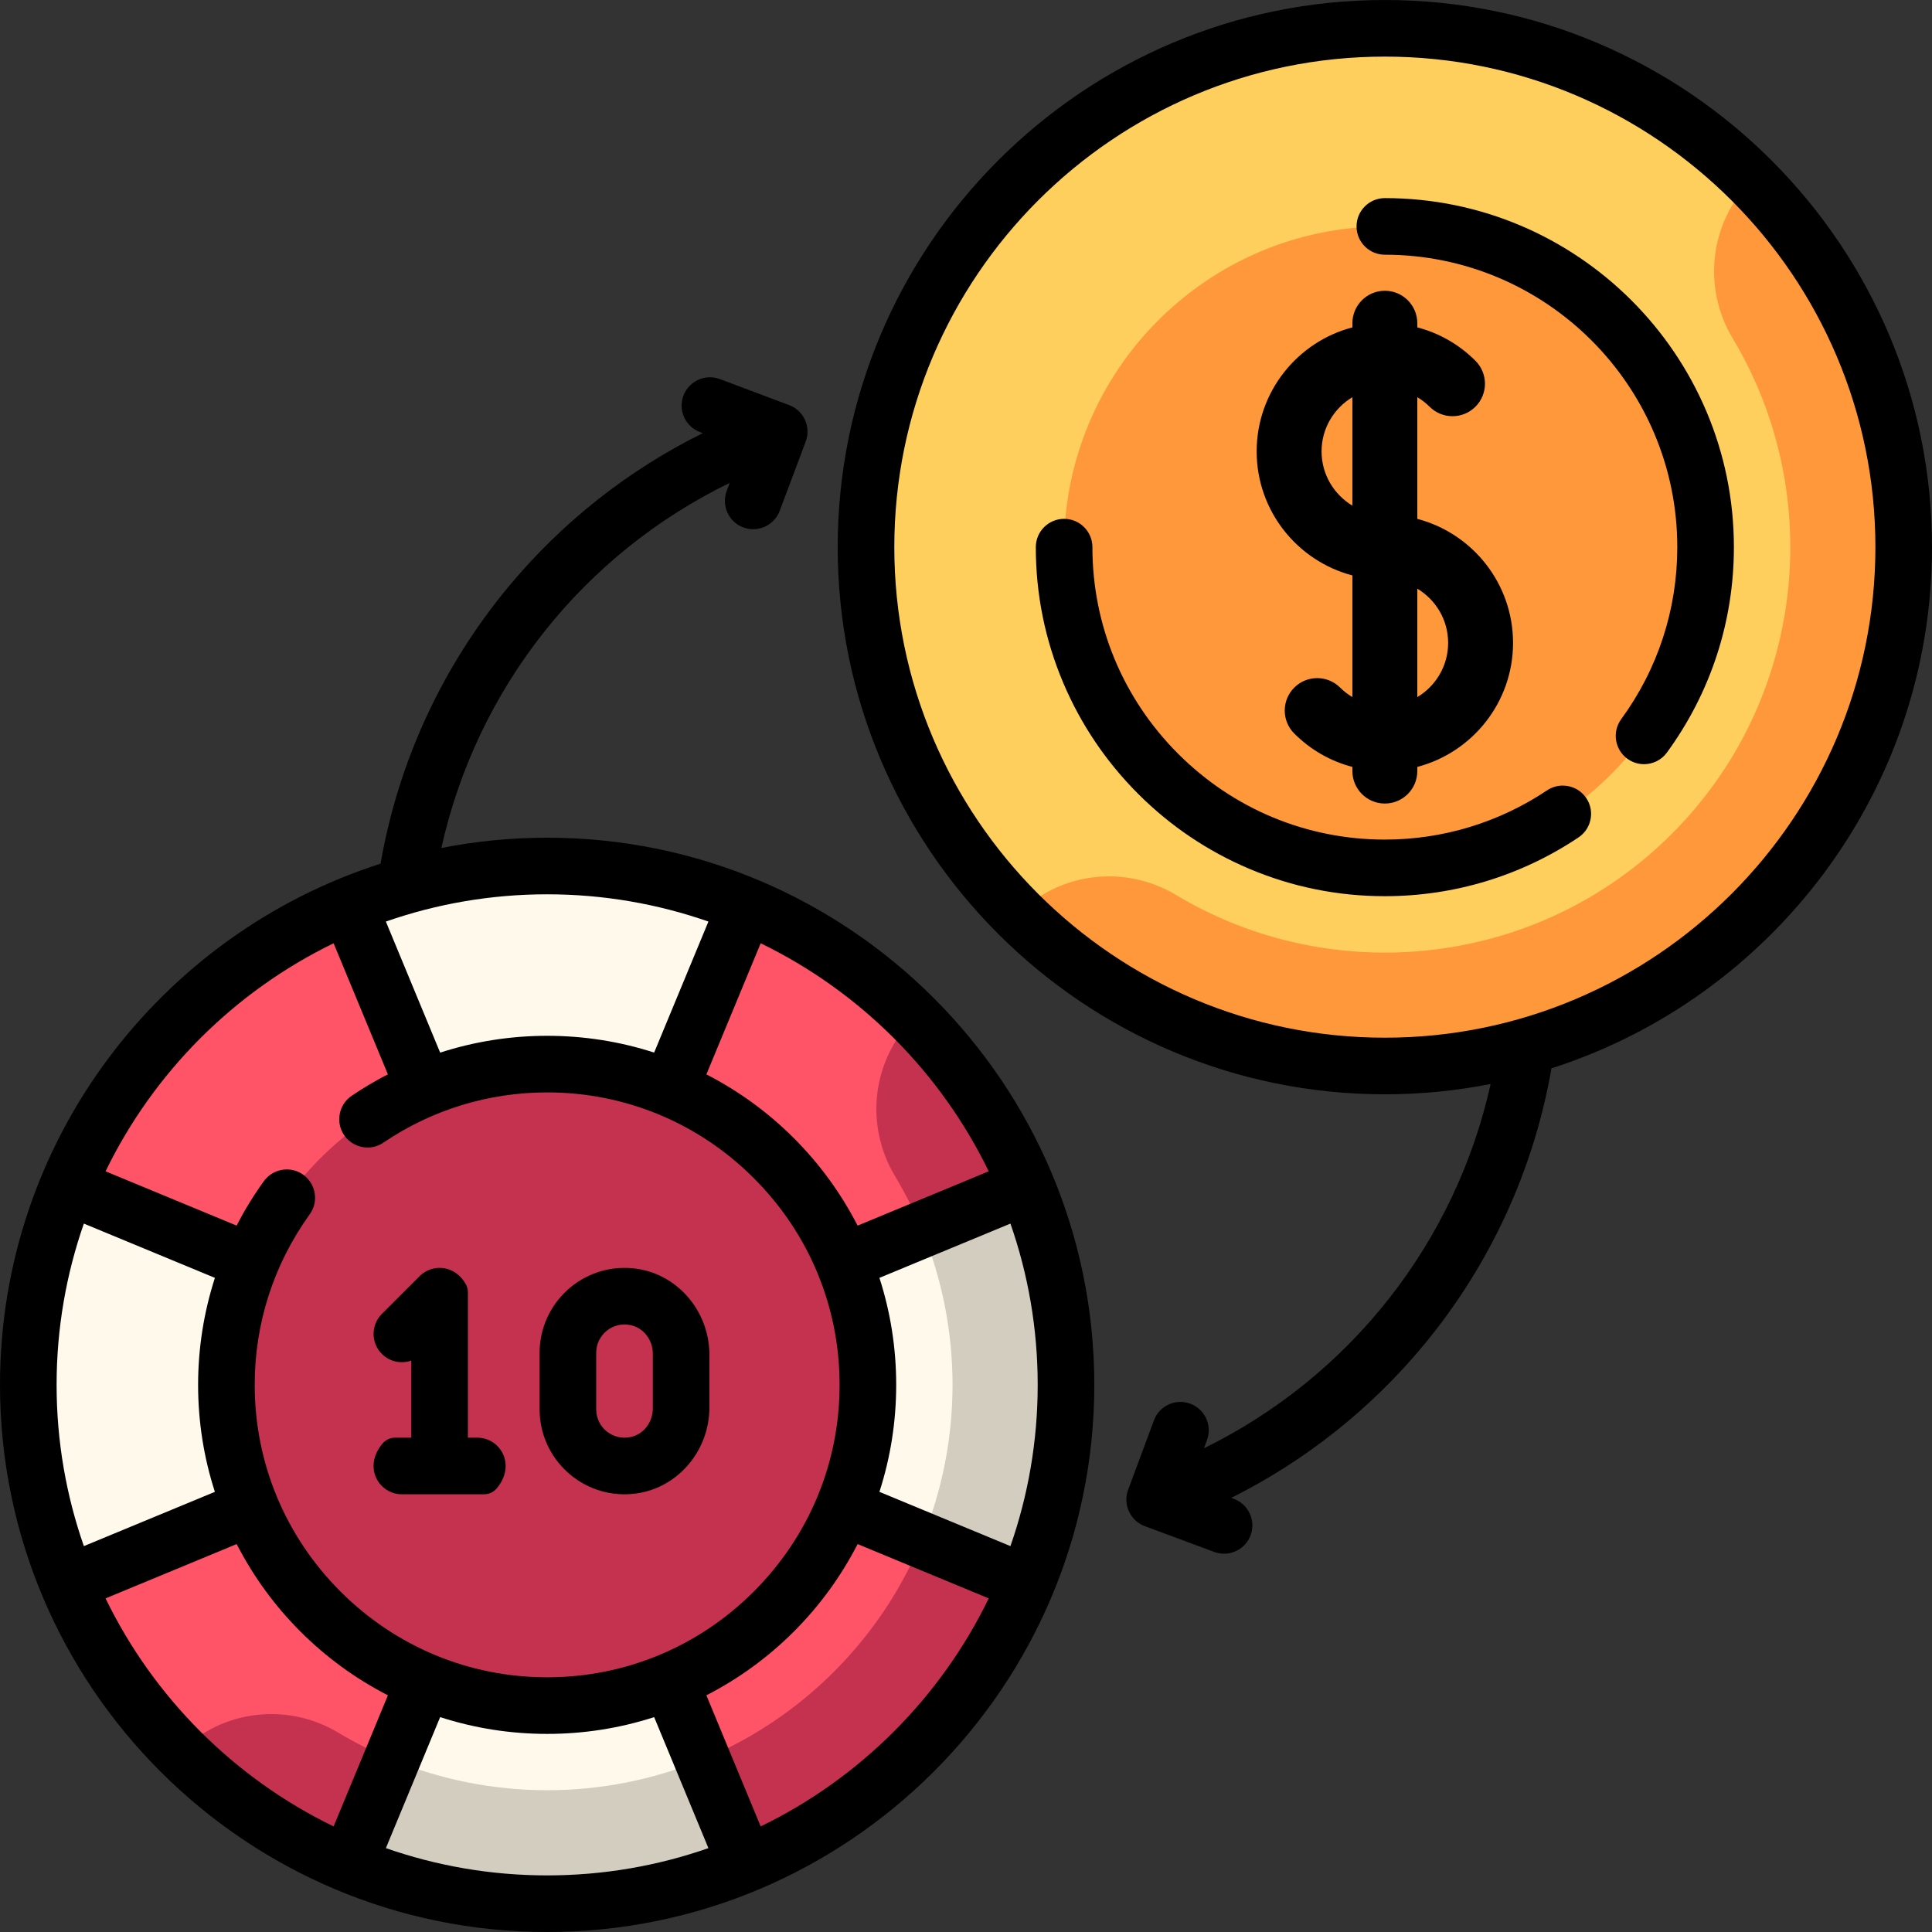
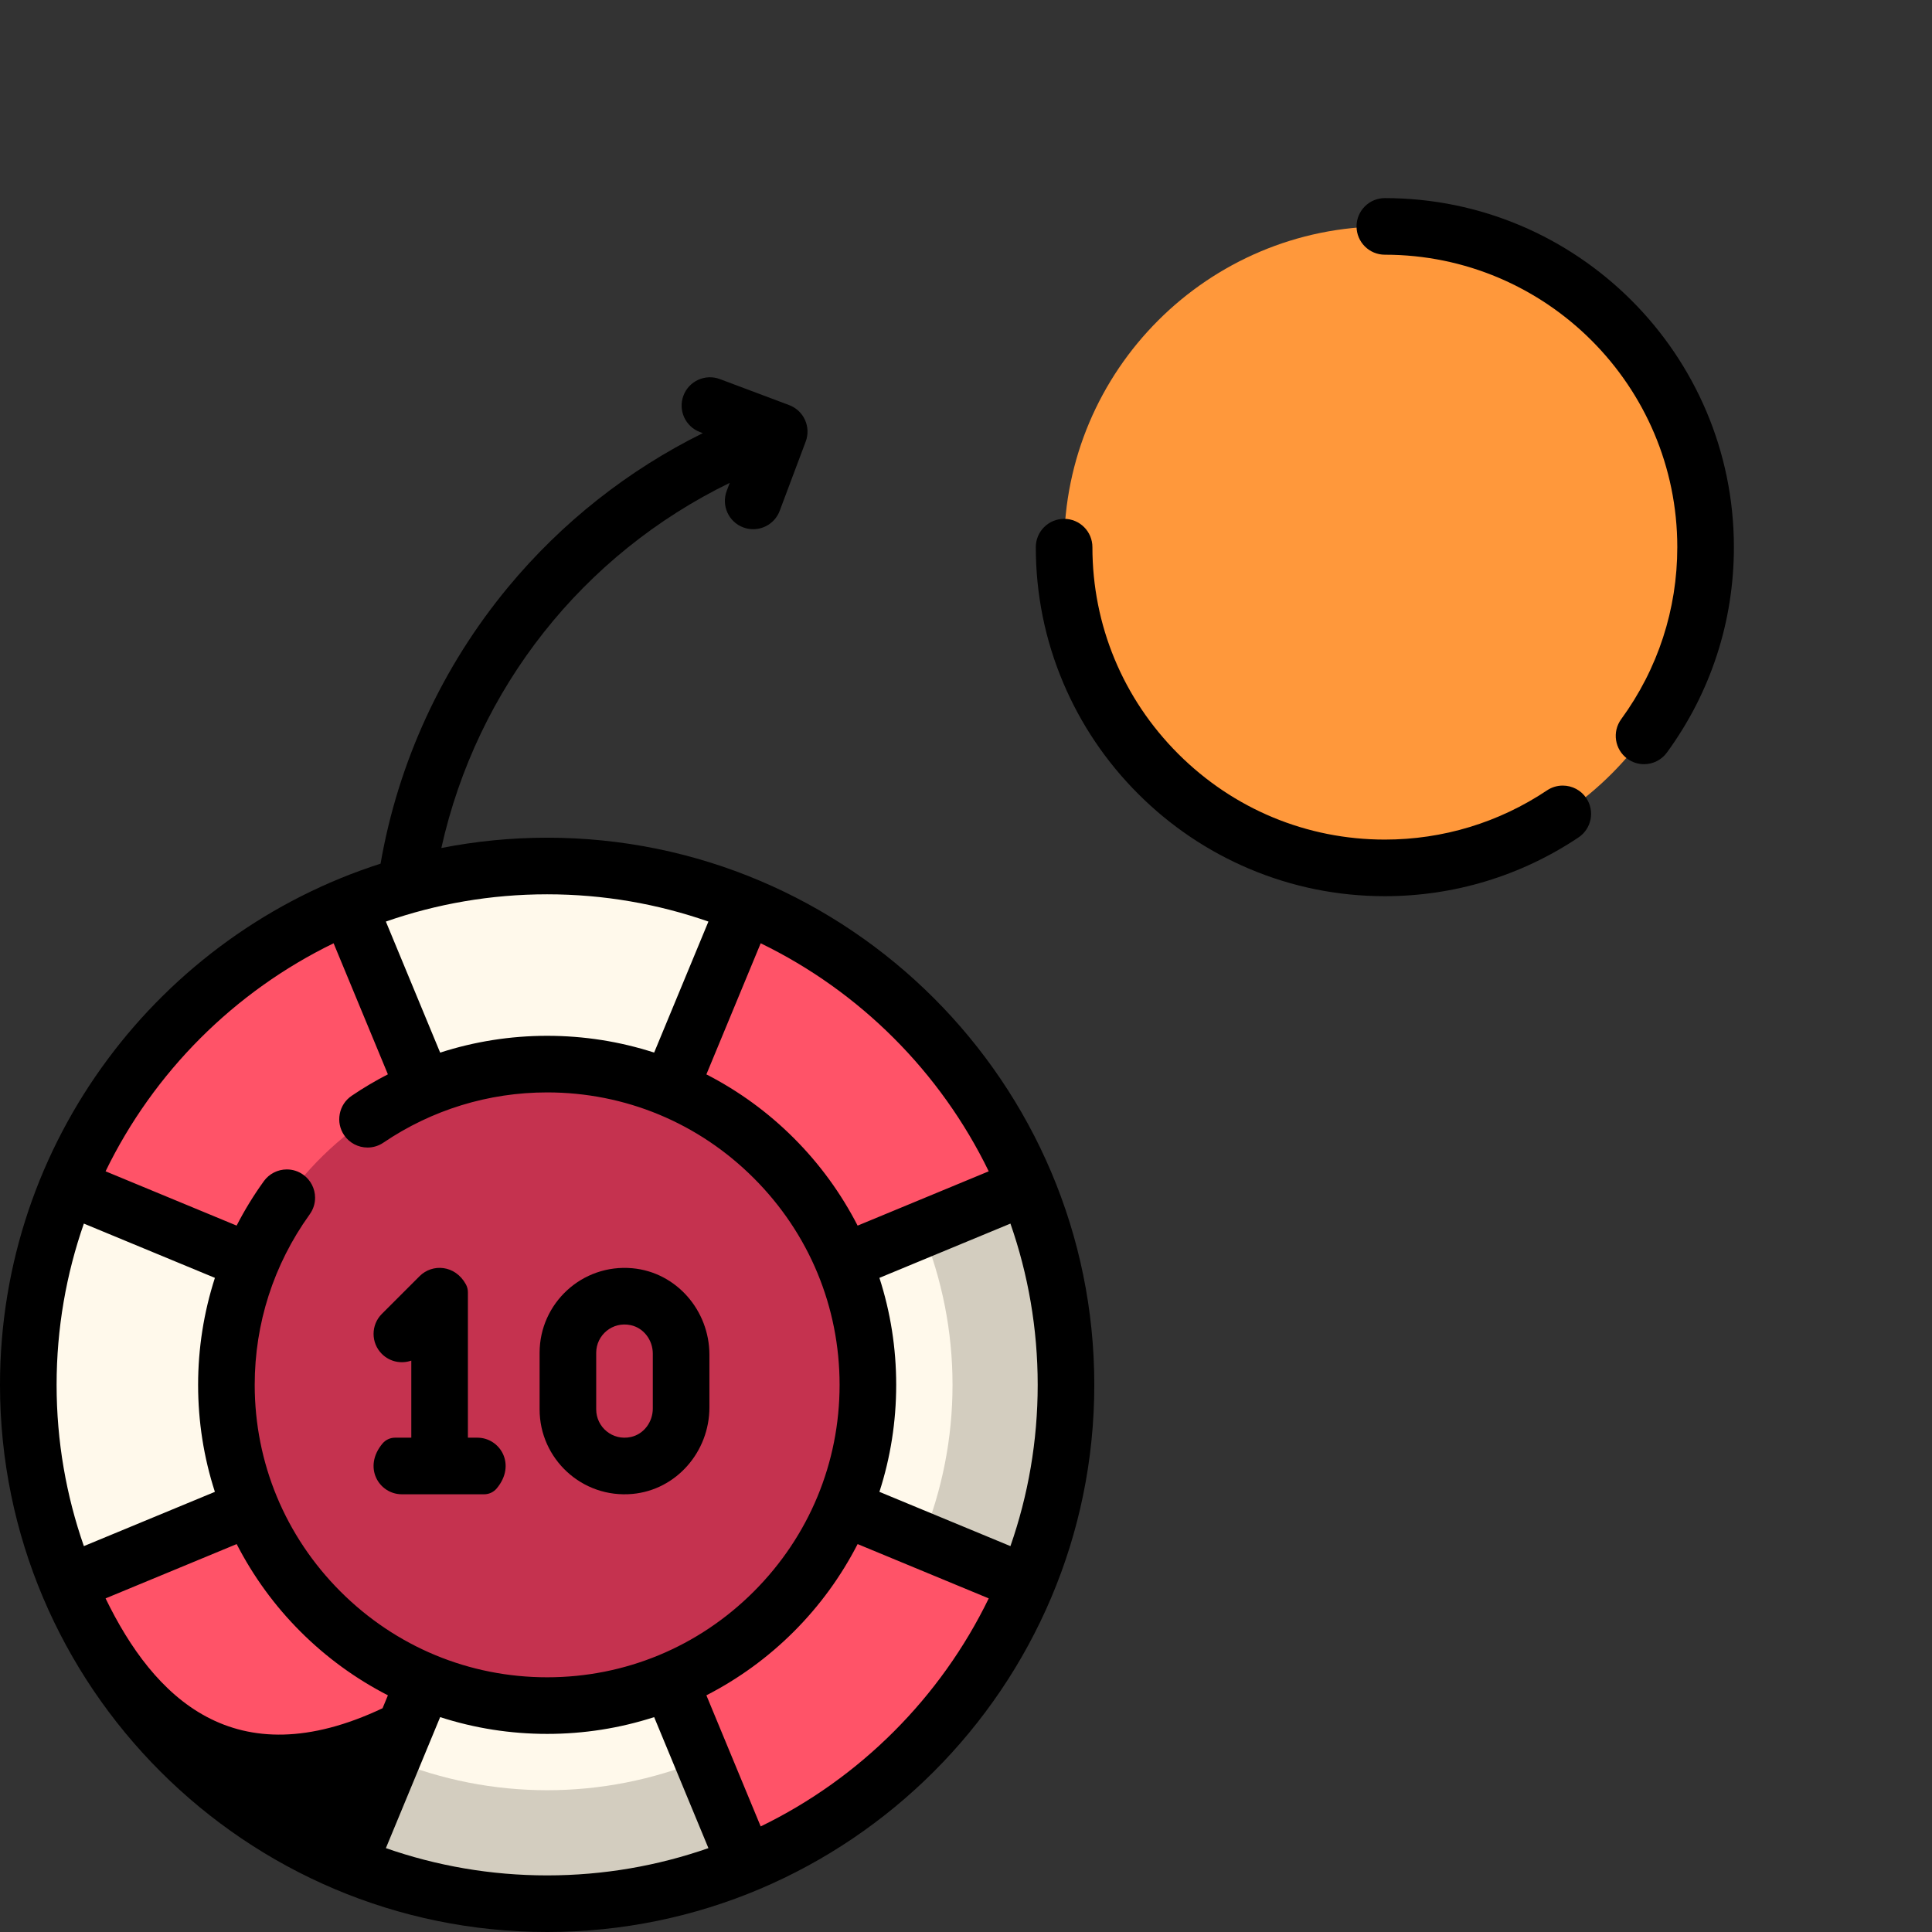
<svg xmlns="http://www.w3.org/2000/svg" version="1.1" id="Capa_1" x="0px" y="0px" viewBox="0 0 512 512" style="enable-background:new 0 0 512 512;" xml:space="preserve">
  <rect x="0" y="0" width="512" height="512" fill="#333333" stroke="none" />
-   <circle style="fill:#FFCF5D;" cx="367" cy="145" r="137.5" />
  <g>
    <path style="fill:#FF983B;" d="M367,230c-46.869,0-85-38.131-85-85s38.131-85,85-85s85,38.131,85,85S413.869,230,367,230z" />
-     <path style="fill:#FF983B;" d="M464.227,47.772L464.227,47.772c-11.136,11.136-13.148,28.395-5.044,41.899   c24.783,41.298,19.393,95.781-16.169,131.344c-35.562,35.56-90.045,40.949-131.342,16.168c-13.504-8.103-30.763-6.091-41.899,5.045   l0,0c24.904,24.904,59.318,40.299,97.327,40.272c75.539-0.054,137.347-61.863,137.4-137.402   C504.526,107.089,489.131,72.677,464.227,47.772z" />
  </g>
  <circle style="fill:#FF5368;" cx="145" cy="367" r="137.5" />
-   <path style="fill:#C5324F;" d="M242.227,269.772L242.227,269.772c-11.136,11.136-13.148,28.395-5.044,41.899  c24.783,41.298,19.393,95.781-16.169,131.344c-35.562,35.56-90.045,40.949-131.342,16.168c-13.504-8.103-30.763-6.091-41.899,5.045  l0,0c24.904,24.904,59.318,40.299,97.327,40.272c75.539-0.054,137.347-61.863,137.4-137.402  C282.526,329.089,267.131,294.677,242.227,269.772z" />
  <g>
    <path style="fill:#FFF9EB;" d="M145,229.499c-18.644,0-36.418,3.718-52.631,10.442L145,366.999l52.631-127.058   C181.418,233.218,163.644,229.499,145,229.499z" />
    <path style="fill:#FFF9EB;" d="M7.5,366.999c0,18.644,3.718,36.417,10.441,52.629L145,366.999L17.941,314.371   C11.218,330.583,7.5,348.357,7.5,366.999z" />
    <path style="fill:#FFF9EB;" d="M282.5,366.999c0-18.643-3.718-36.416-10.441-52.628L145,366.999l127.059,52.629   C278.782,403.417,282.5,385.643,282.5,366.999z" />
    <path style="fill:#FFF9EB;" d="M145,504.499c18.644,0,36.418-3.718,52.631-10.441L145,366.999l-52.631,127.06   C108.582,500.781,126.356,504.499,145,504.499z" />
  </g>
  <g>
    <path style="fill:#D3CDBF;" d="M186.133,466.3c-26.273,10.841-55.99,10.837-82.263-0.004l-11.5,27.763   c31.269,13.645,70.766,14.303,105.226-0.085L186.133,466.3z" />
    <path style="fill:#D3CDBF;" d="M272.059,314.371l-27.762,11.499c10.841,26.272,10.846,55.989,0.005,82.261l27.673,11.462   C286.071,385.831,285.914,347.783,272.059,314.371z" />
  </g>
  <path style="fill:#C5324F;" d="M145,282c-28.378,0-53.553,13.979-69,35.413C65.935,331.378,60,348.509,60,367  c0,46.869,38.131,85,85,85s85-38.131,85-85S191.869,282,145,282z" />
-   <path d="M512,145C512,65.047,446.953,0,367,0S222,65.047,222,145s65.047,145,145,145c9.591,0,18.964-0.945,28.039-2.731  c-9.402,42.201-37.326,77.547-75.989,96.55l0.811-2.184c1.442-3.883-0.536-8.199-4.419-9.642c-3.882-1.445-8.2,0.536-9.642,4.419  l-6.828,18.382c-0.001,0.002-0.002,0.004-0.003,0.006c-1.442,3.883,0.535,8.2,4.418,9.643l18.389,6.832  c0.861,0.32,1.743,0.472,2.611,0.472c3.045,0,5.909-1.868,7.031-4.89c1.442-3.883-0.535-8.2-4.418-9.643l-0.715-0.266  c19.618-9.798,37.086-23.635,51.193-40.712c17.432-21.104,29.011-46.296,33.673-73.119C469.581,264.397,512,209.563,512,145z   M367,275c-71.683,0-130-58.317-130-130S295.317,15,367,15s130,58.317,130,130S438.683,275,367,275z" />
-   <path d="M358.399,152.495v32.248c-1.164-0.701-2.26-1.532-3.247-2.519c-3.359-3.357-8.804-3.358-12.164,0.002  c-3.358,3.359-3.357,8.805,0.002,12.163c4.337,4.336,9.635,7.35,15.409,8.854v1.102c0,4.75,3.851,8.601,8.601,8.601  s8.601-3.851,8.601-8.601v-1.105c14.581-3.819,25.372-17.105,25.372-32.867s-10.791-29.048-25.372-32.867v-32.248  c1.165,0.701,2.262,1.533,3.249,2.521c3.36,3.358,8.805,3.358,12.164-0.001c3.359-3.358,3.358-8.804,0-12.163  c-4.338-4.337-9.638-7.351-15.412-8.856v-1.102c0-4.75-3.851-8.601-8.601-8.601s-8.601,3.851-8.601,8.601v1.105  c-14.581,3.818-25.372,17.105-25.372,32.867S343.818,148.677,358.399,152.495z M375.601,156c4.885,2.935,8.171,8.27,8.171,14.371  s-3.286,11.437-8.171,14.371V156z M358.399,105.257V134c-4.885-2.935-8.171-8.27-8.171-14.371S353.515,108.191,358.399,105.257z" />
-   <path d="M145,222c-9.591,0-18.964,0.945-28.039,2.731c9.437-42.394,37.526-77.822,76.425-96.766l-0.804,2.141  c-1.457,3.878,0.506,8.202,4.384,9.659c0.869,0.326,1.76,0.48,2.636,0.48c3.035,0,5.892-1.855,7.022-4.864l6.898-18.364  c0.7-1.862,0.63-3.926-0.191-5.737c-0.822-1.812-2.33-3.222-4.192-3.922l-18.363-6.897c-3.875-1.454-8.202,0.507-9.658,4.385  c-1.457,3.877,0.506,8.201,4.384,9.658l0.75,0.282c-19.747,9.769-37.336,23.621-51.543,40.755  c-17.536,21.151-29.18,46.42-33.858,73.341C42.42,247.602,0,302.437,0,367c0,79.953,65.047,145,145,145s145-65.047,145-145  S224.953,222,145,222z M262.022,310.411l-34.743,14.391c-4.388-8.534-10.035-16.318-16.899-23.182  c-6.863-6.863-14.647-12.511-23.18-16.898l14.391-34.743C227.884,262.745,249.256,284.117,262.022,310.411z M187.738,244.226  l-14.382,34.72c-9.123-2.948-18.631-4.446-28.366-4.446c-9.72,0-19.257,1.523-28.343,4.453l-14.385-34.728  C115.654,239.55,130.034,237,145,237S174.346,239.55,187.738,244.226z M88.409,249.979l14.386,34.729  c-3.295,1.697-6.505,3.589-9.604,5.692c-1.66,1.131-2.78,2.83-3.15,4.801c-0.38,1.96,0.03,3.96,1.15,5.619  c1.4,2.061,3.72,3.29,6.22,3.29c1.5,0,2.95-0.449,4.2-1.3c12.85-8.7,27.85-13.31,43.39-13.31c20.66,0,40.11,8.069,54.77,22.729  s22.73,34.11,22.73,54.771c0,20.649-8.07,40.1-22.73,54.77c-14.66,14.66-34.12,22.73-54.77,22.73s-40.11-8.07-54.77-22.73  C75.58,407.109,67.5,387.66,67.5,367c0-16.26,5.01-31.84,14.48-45.05c0.03-0.051,0.07-0.101,0.11-0.15c0-0.01,0-0.01,0-0.02  c0.93-1.29,1.42-2.811,1.41-4.4c-0.01-2.4-1.18-4.66-3.11-6.05c-1.29-0.931-2.8-1.42-4.38-1.42c-2.41,0-4.68,1.159-6.09,3.109  c0,0,0,0,0,0.011l-0.08,0.109c-2.674,3.714-5.052,7.611-7.133,11.656L27.978,310.41C40.744,284.117,62.115,262.746,88.409,249.979z   M22.225,324.263l34.727,14.384C54.002,347.8,52.5,357.326,52.5,367c0,9.727,1.498,19.233,4.446,28.355l-34.72,14.381  C17.55,396.345,15,381.966,15,367S17.55,337.655,22.225,324.263z M27.978,423.589l34.743-14.391  c4.387,8.534,10.035,16.318,16.899,23.182c6.864,6.864,14.647,12.511,23.181,16.898c-0.411,0.992-0.881,2.126-1.418,3.424  c-3.872,9.348-9.543,23.038-12.973,31.319C62.115,471.254,40.744,449.883,27.978,423.589z M102.262,489.774l14.382-34.72  c9.123,2.948,18.629,4.446,28.356,4.446s19.233-1.498,28.356-4.446l14.382,34.721C174.346,494.45,159.966,497,145,497  S115.654,494.45,102.262,489.774z M201.591,484.021c-3.431-8.282-9.101-21.971-12.973-31.319c-0.538-1.298-1.007-2.432-1.418-3.424  c8.534-4.387,16.317-10.035,23.181-16.898c6.864-6.864,12.511-14.647,16.899-23.182l34.744,14.391  C249.256,449.883,227.885,471.254,201.591,484.021z M267.775,409.737l-34.721-14.381c2.948-9.123,4.446-18.629,4.446-28.355  s-1.498-19.232-4.446-28.355l34.721-14.381C272.45,337.655,275,352.034,275,367S272.45,396.345,267.775,409.737z" />
+   <path d="M145,222c-9.591,0-18.964,0.945-28.039,2.731c9.437-42.394,37.526-77.822,76.425-96.766l-0.804,2.141  c-1.457,3.878,0.506,8.202,4.384,9.659c0.869,0.326,1.76,0.48,2.636,0.48c3.035,0,5.892-1.855,7.022-4.864l6.898-18.364  c0.7-1.862,0.63-3.926-0.191-5.737c-0.822-1.812-2.33-3.222-4.192-3.922l-18.363-6.897c-3.875-1.454-8.202,0.507-9.658,4.385  c-1.457,3.877,0.506,8.201,4.384,9.658l0.75,0.282c-19.747,9.769-37.336,23.621-51.543,40.755  c-17.536,21.151-29.18,46.42-33.858,73.341C42.42,247.602,0,302.437,0,367c0,79.953,65.047,145,145,145s145-65.047,145-145  S224.953,222,145,222z M262.022,310.411l-34.743,14.391c-4.388-8.534-10.035-16.318-16.899-23.182  c-6.863-6.863-14.647-12.511-23.18-16.898l14.391-34.743C227.884,262.745,249.256,284.117,262.022,310.411z M187.738,244.226  l-14.382,34.72c-9.123-2.948-18.631-4.446-28.366-4.446c-9.72,0-19.257,1.523-28.343,4.453l-14.385-34.728  C115.654,239.55,130.034,237,145,237S174.346,239.55,187.738,244.226z M88.409,249.979l14.386,34.729  c-3.295,1.697-6.505,3.589-9.604,5.692c-1.66,1.131-2.78,2.83-3.15,4.801c-0.38,1.96,0.03,3.96,1.15,5.619  c1.4,2.061,3.72,3.29,6.22,3.29c1.5,0,2.95-0.449,4.2-1.3c12.85-8.7,27.85-13.31,43.39-13.31c20.66,0,40.11,8.069,54.77,22.729  s22.73,34.11,22.73,54.771c0,20.649-8.07,40.1-22.73,54.77c-14.66,14.66-34.12,22.73-54.77,22.73s-40.11-8.07-54.77-22.73  C75.58,407.109,67.5,387.66,67.5,367c0-16.26,5.01-31.84,14.48-45.05c0.03-0.051,0.07-0.101,0.11-0.15c0-0.01,0-0.01,0-0.02  c0.93-1.29,1.42-2.811,1.41-4.4c-0.01-2.4-1.18-4.66-3.11-6.05c-1.29-0.931-2.8-1.42-4.38-1.42c-2.41,0-4.68,1.159-6.09,3.109  c0,0,0,0,0,0.011l-0.08,0.109c-2.674,3.714-5.052,7.611-7.133,11.656L27.978,310.41C40.744,284.117,62.115,262.746,88.409,249.979z   M22.225,324.263l34.727,14.384C54.002,347.8,52.5,357.326,52.5,367c0,9.727,1.498,19.233,4.446,28.355l-34.72,14.381  C17.55,396.345,15,381.966,15,367S17.55,337.655,22.225,324.263z M27.978,423.589l34.743-14.391  c4.387,8.534,10.035,16.318,16.899,23.182c6.864,6.864,14.647,12.511,23.181,16.898c-0.411,0.992-0.881,2.126-1.418,3.424  C62.115,471.254,40.744,449.883,27.978,423.589z M102.262,489.774l14.382-34.72  c9.123,2.948,18.629,4.446,28.356,4.446s19.233-1.498,28.356-4.446l14.382,34.721C174.346,494.45,159.966,497,145,497  S115.654,494.45,102.262,489.774z M201.591,484.021c-3.431-8.282-9.101-21.971-12.973-31.319c-0.538-1.298-1.007-2.432-1.418-3.424  c8.534-4.387,16.317-10.035,23.181-16.898c6.864-6.864,12.511-14.647,16.899-23.182l34.744,14.391  C249.256,449.883,227.885,471.254,201.591,484.021z M267.775,409.737l-34.721-14.381c2.948-9.123,4.446-18.629,4.446-28.355  s-1.498-19.232-4.446-28.355l34.721-14.381C272.45,337.655,275,352.034,275,367S272.45,396.345,267.775,409.737z" />
  <path d="M109,360.574V381h-4.312c-1.28,0-2.499,0.57-3.321,1.551C96.085,388.858,100.458,396,106.5,396h21.812  c1.28,0,2.499-0.57,3.321-1.551c5.282-6.307,0.909-13.449-5.133-13.449H124v-38.523c0-0.736-0.18-1.467-0.534-2.112  c-2.86-5.195-8.901-5.539-12.268-2.169l-10.001,9.999c-2.929,2.93-2.929,7.678,0,10.607  C103.307,360.912,106.362,361.499,109,360.574z" />
  <path d="M188,372.985v-13.963c0-11.709-8.738-21.859-20.398-22.923C154.254,334.882,143,345.403,143,358.504v15  c0,13.1,11.254,23.622,24.602,22.404C179.262,394.844,188,384.694,188,372.985z M158,358.504c0-4.686,4.318-8.38,9.182-7.316  c3.463,0.758,5.818,4.002,5.818,7.547v14.538c0,3.545-2.355,6.79-5.818,7.547c-4.864,1.064-9.182-2.63-9.182-7.316V358.504z" />
  <path d="M367,52.5c-4.143,0-7.5,3.357-7.5,7.5s3.357,7.5,7.5,7.5c42.733,0,77.5,34.767,77.5,77.5  c0,16.505-5.142,32.271-14.869,45.594c-2.442,3.346-1.71,8.038,1.635,10.48c1.334,0.974,2.883,1.443,4.417,1.443  c2.313,0,4.595-1.067,6.063-3.078C453.36,183.531,459.5,164.706,459.5,145C459.5,93.995,418.005,52.5,367,52.5z" />
  <path d="M414.149,208.189c-1.479,0-2.92,0.431-4.159,1.261c-0.011,0-0.011,0.01-0.011,0.01c-12.76,8.53-27.62,13.04-42.979,13.04  c-20.66,0-40.11-8.08-54.771-22.73C297.569,185.11,289.5,165.65,289.5,145c0-4.141-3.36-7.5-7.5-7.5c-4.141,0-7.5,3.359-7.5,7.5  c0,12.47,2.45,24.58,7.28,35.979c4.67,11.011,11.34,20.9,19.84,29.4s18.39,15.17,29.399,19.84c11.4,4.83,23.511,7.28,35.98,7.28  h0.01c18.36,0,36.1-5.391,51.32-15.58c3.439-2.3,4.359-6.97,2.06-10.41C419,209.43,416.66,208.189,414.149,208.189z" />
  <g>
</g>
  <g>
</g>
  <g>
</g>
  <g>
</g>
  <g>
</g>
  <g>
</g>
  <g>
</g>
  <g>
</g>
  <g>
</g>
  <g>
</g>
  <g>
</g>
  <g>
</g>
  <g>
</g>
  <g>
</g>
  <g>
</g>
</svg>